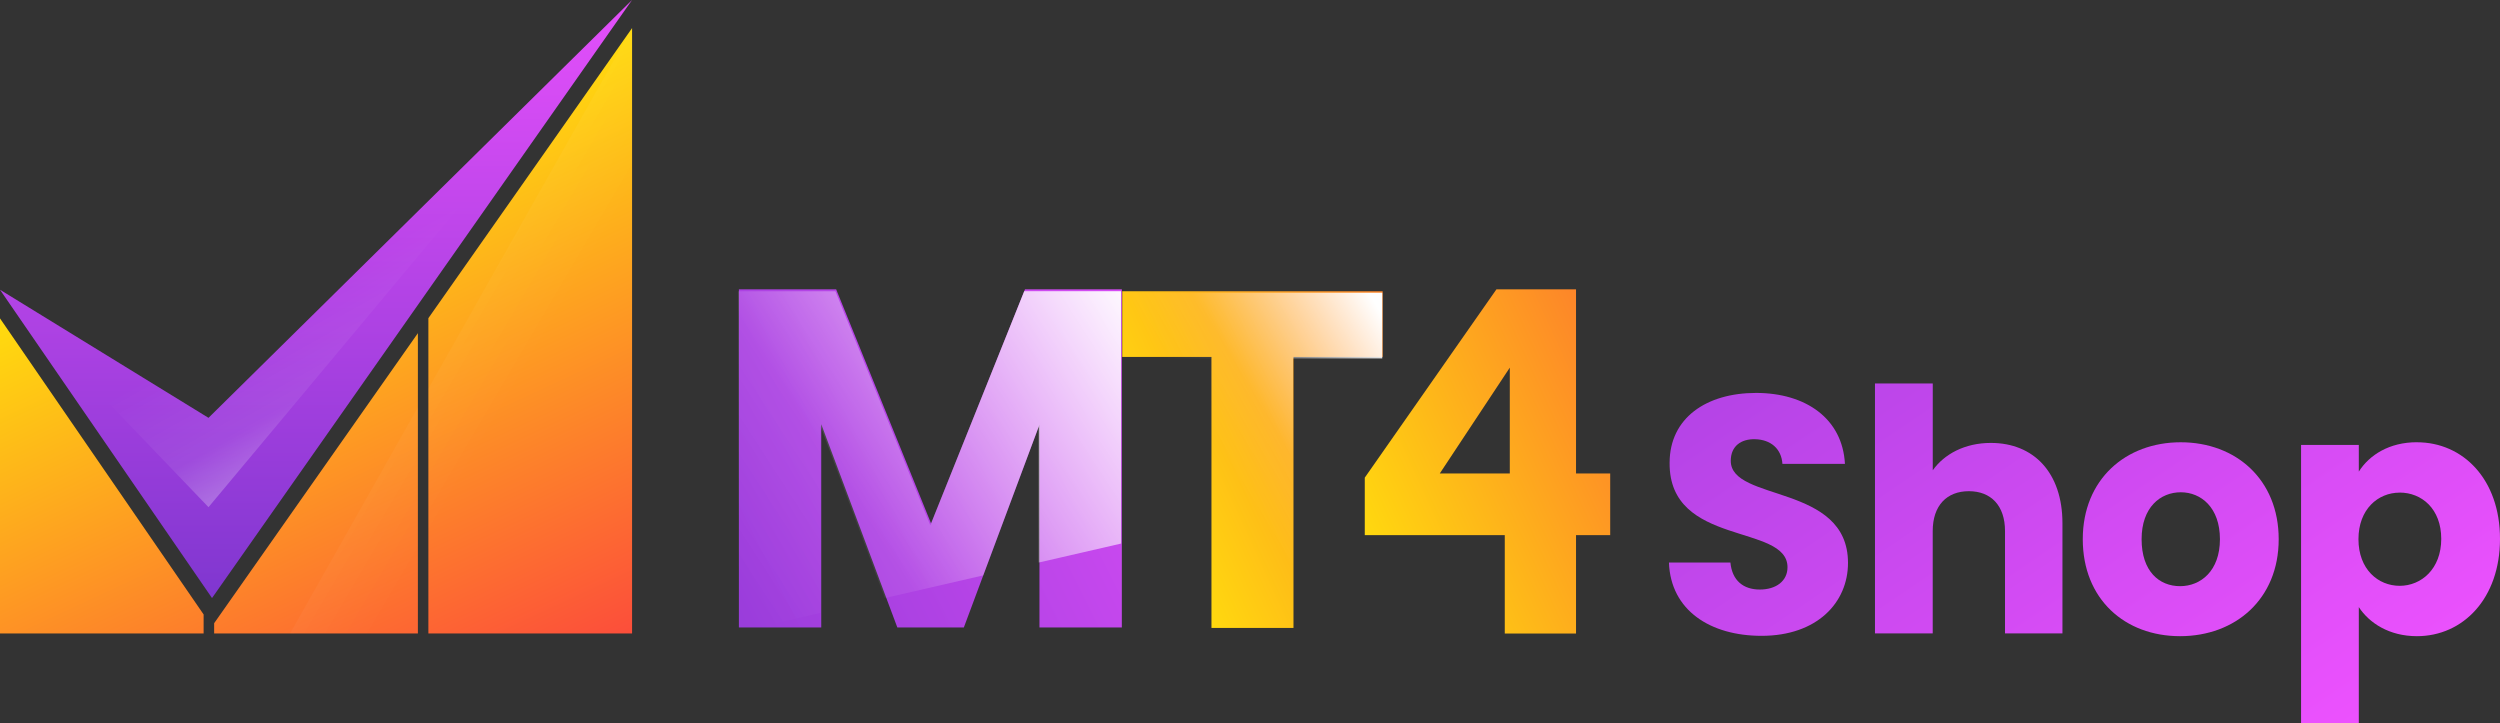
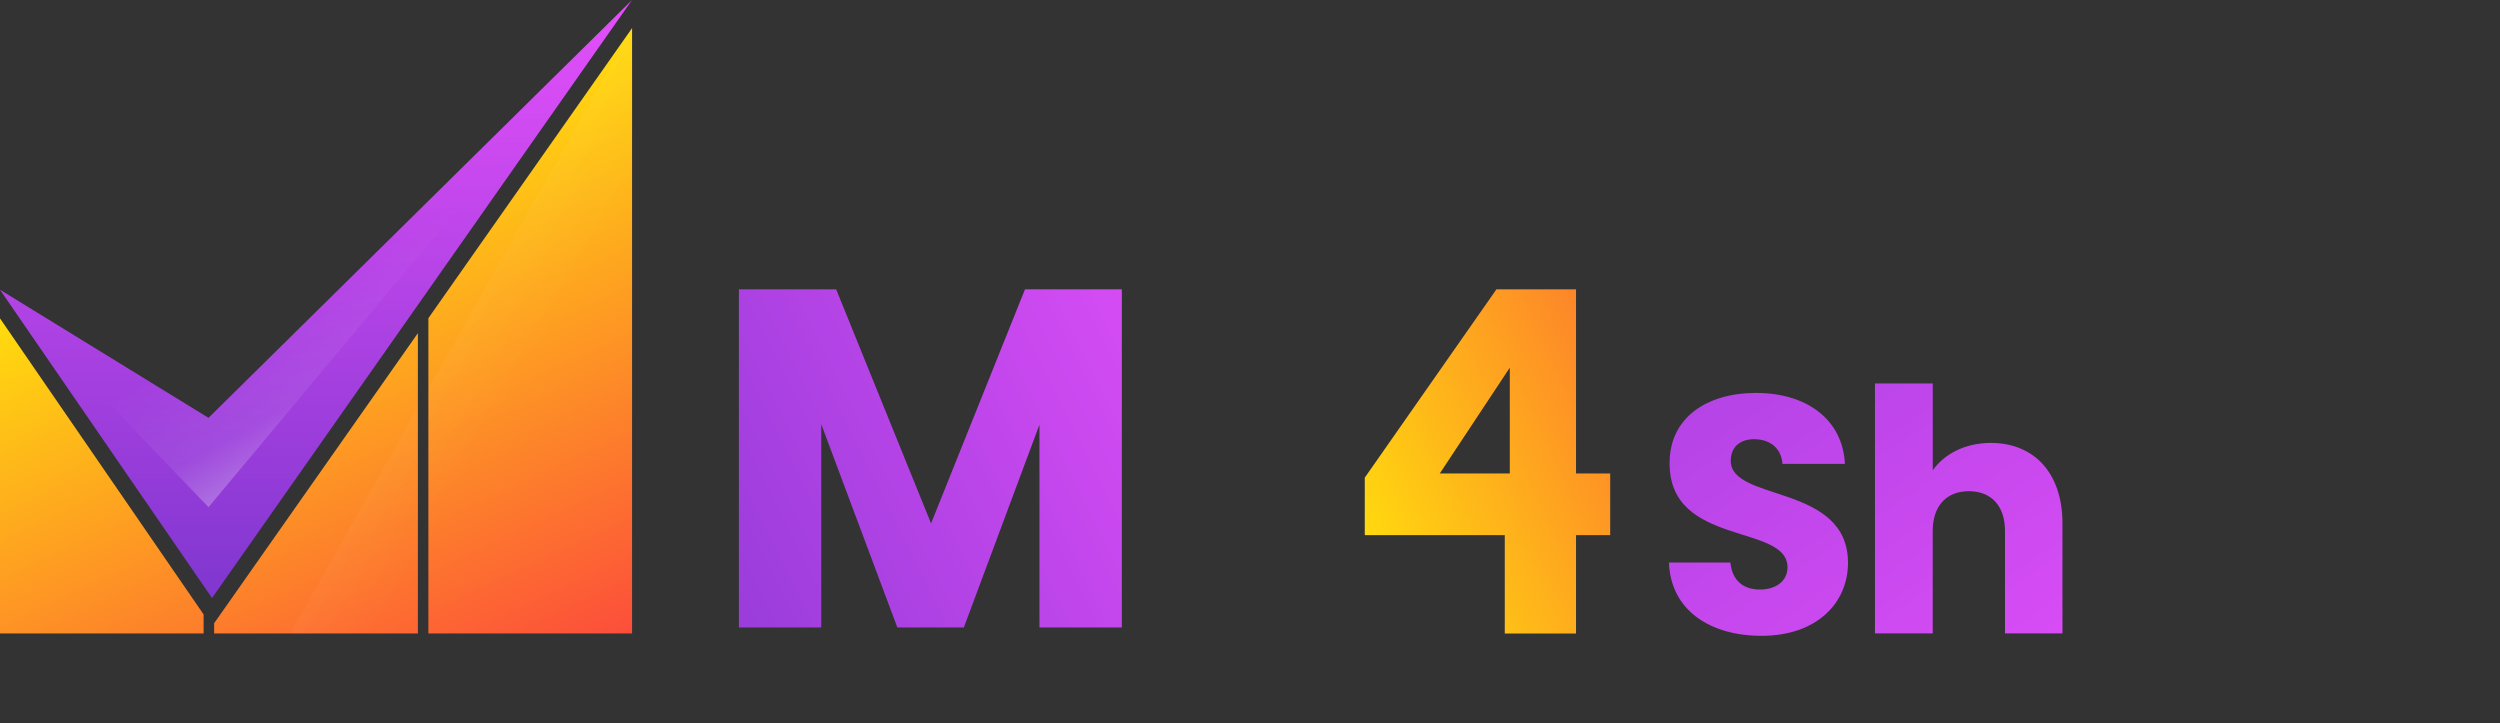
<svg xmlns="http://www.w3.org/2000/svg" xmlns:xlink="http://www.w3.org/1999/xlink" width="645.93" height="186.89" viewBox="0 0 645.93 186.89">
  <rect x="0" y="0" width="645.93" height="186.89" fill="#333333" stroke="none" />
  <defs>
    <style>.t{fill:url(#r);}.t,.u,.v,.w,.x,.y,.z,.aa,.ab,.ac,.ad,.ae,.af,.ag,.ah,.ai{stroke-width:0px;}.t,.y,.aa{mix-blend-mode:overlay;}.u{fill:url(#s);}.v{fill:url(#e);}.w{fill:url(#g);}.aj{isolation:isolate;}.x{fill:url(#l);}.y{fill:url(#i);}.z{fill:url(#q);}.aa{fill:url(#p);}.ab{fill:url(#n);}.ac{fill:url(#h);}.ad{fill:url(#j);}.ae{fill:url(#d);}.af{fill:url(#f);}.ag{fill:url(#m);}.ah{fill:url(#k);}.ai{fill:url(#o);}</style>
    <linearGradient id="d" x1="271.54" y1="-136.81" x2="532.14" y2="248.23" gradientUnits="userSpaceOnUse">
      <stop offset="0" stop-color="#512bbc" />
      <stop offset="1" stop-color="#ef52ff" />
    </linearGradient>
    <linearGradient id="e" x1="303.17" y1="-158.22" x2="563.78" y2="226.82" xlink:href="#d" />
    <linearGradient id="f" x1="343.54" y1="-185.55" x2="604.15" y2="199.5" xlink:href="#d" />
    <linearGradient id="g" x1="373.65" y1="-205.93" x2="634.26" y2="179.12" xlink:href="#d" />
    <linearGradient id="h" x1="81.65" y1="225.16" x2="81.65" y2="-15.69" xlink:href="#d" />
    <linearGradient id="i" x1="138.67" y1="139.54" x2="97.05" y2="65" gradientUnits="userSpaceOnUse">
      <stop offset="0" stop-color="#fff" />
      <stop offset=".72" stop-color="rgba(255,255,255,.28)" stop-opacity=".28" />
      <stop offset="1" stop-color="#fff" stop-opacity="0" />
    </linearGradient>
    <linearGradient id="j" x1="56.27" y1="225.51" x2="-9.56" y2="84.23" gradientUnits="userSpaceOnUse">
      <stop offset="0" stop-color="#fc433e" />
      <stop offset="1" stop-color="#ffde0d" />
    </linearGradient>
    <linearGradient id="k" x1="115.65" y1="197.85" x2="49.82" y2="56.56" xlink:href="#j" />
    <linearGradient id="l" x1="176.21" y1="169.63" x2="110.38" y2="28.34" xlink:href="#j" />
    <linearGradient id="m" x1="-36" y1="59.68" x2="107.69" y2="143.97" xlink:href="#i" />
    <linearGradient id="n" x1="-2.96" y1="3.37" x2="140.73" y2="87.65" xlink:href="#i" />
    <linearGradient id="o" x1="45.26" y1="215.57" x2="346.71" y2="65.5" xlink:href="#d" />
    <linearGradient id="p" x1="293.24" y1="73.39" x2="187.22" y2="142.24" xlink:href="#i" />
    <linearGradient id="q" x1="421.36" y1="68.72" x2="291.81" y2="128.02" xlink:href="#j" />
    <linearGradient id="r" x1="361.79" y1="88.96" x2="315.37" y2="117.07" xlink:href="#i" />
    <linearGradient id="s" x1="477.45" y1="82.35" x2="348.53" y2="141.36" xlink:href="#j" />
  </defs>
  <g class="aj">
    <g id="b">
      <g id="c">
        <path class="ae" d="M455.12,164.28c-13.18,0-23.48-6.55-23.91-18.94h15.88c.44,4.71,3.4,6.98,7.59,6.98s7.16-2.18,7.16-5.76c0-11.35-30.63-5.24-30.46-26.97,0-11.61,9.51-18.07,22.34-18.07s22.34,6.63,22.96,18.33h-16.15c-.26-3.93-3.05-6.28-7.07-6.37-3.58-.09-6.28,1.75-6.28,5.59,0,10.65,30.29,5.85,30.29,26.36,0,10.3-8.03,18.85-22.34,18.85Z" />
        <path class="v" d="M484.45,99.08h14.92v22.43c2.97-4.19,8.29-7.07,15.01-7.07,11.08,0,18.5,7.68,18.5,20.77v28.45h-14.84v-26.45c0-6.63-3.67-10.3-9.34-10.3s-9.34,3.67-9.34,10.3v26.45h-14.92v-64.59Z" />
-         <path class="af" d="M563.27,164.37c-14.31,0-25.14-9.6-25.14-25.05s11.08-25.05,25.31-25.05,25.31,9.6,25.31,25.05-11.17,25.05-25.49,25.05ZM563.27,151.45c5.32,0,10.3-3.93,10.3-12.13s-4.89-12.13-10.12-12.13-10.12,3.84-10.12,12.13,4.54,12.13,9.95,12.13Z" />
-         <path class="w" d="M624.46,114.27c11.96,0,21.47,9.6,21.47,24.96s-9.51,25.14-21.47,25.14c-7.16,0-12.31-3.4-15.01-7.51v30.02h-14.92v-71.92h14.92v6.89c2.71-4.28,7.86-7.59,15.01-7.59ZM620.01,127.28c-5.59,0-10.65,4.28-10.65,12.04s5.06,12.04,10.65,12.04,10.74-4.36,10.74-12.13-5.06-11.96-10.74-11.96Z" />
        <polygon class="ac" points="0 74.86 54.78 154.52 163.3 0 53.87 107.96 0 74.86" />
        <polygon class="y" points="0 74.86 53.87 131.04 163.3 0 53.87 107.96 0 74.86" />
        <polygon class="ad" points="0 82.26 52.61 158.76 52.61 163.67 0 163.67 0 82.26" />
        <polygon class="ah" points="107.97 86.08 107.97 163.67 55.33 163.67 55.33 161.02 107.97 86.08" />
        <polygon class="x" points="163.31 7.26 163.31 163.67 110.68 163.67 110.68 82.21 163.31 7.26" />
        <polygon class="ag" points="74.95 163.67 107.97 105.23 107.97 163.67 74.95 163.67" />
        <polygon class="ab" points="163.31 7.26 163.31 163.67 110.68 163.67 110.68 100.42 163.31 7.26" />
        <path class="ai" d="M190.9,74.75h25.14l24.52,60.49,24.27-60.49h25.02v87.37h-21.28v-52.4l-19.54,52.4h-17.18l-19.66-52.52v52.52h-21.28v-87.37Z" />
-         <path class="aa" d="M264.63,75.25l-24.27,60.48-24.51-60.48h-25.14v87.36h2.76l18.52-4.26v-48.26l16.63,44.43,25.42-5.86,14.34-38.44v35.12l21.28-4.9v-65.2h-25.02Z" />
-         <polygon class="z" points="289.96 75.25 357.24 75.25 357.24 92.22 334.2 92.22 334.2 162.24 313.01 162.24 313.01 92.22 289.96 92.22 289.96 75.25" />
-         <path class="t" d="M289.85,75.63v16.98h23.05v70.01h21.19v-70.01h23.05v-16.98h-67.29Z" />
        <path class="u" d="M407.2,122.33v-47.58h-20.56l-34.02,48.66v14.86h36.17v25.41h18.41v-25.41h8.83v-15.94h-8.83ZM390.09,122.33h-18.09l18.09-27.34v27.34Z" />
      </g>
    </g>
  </g>
</svg>